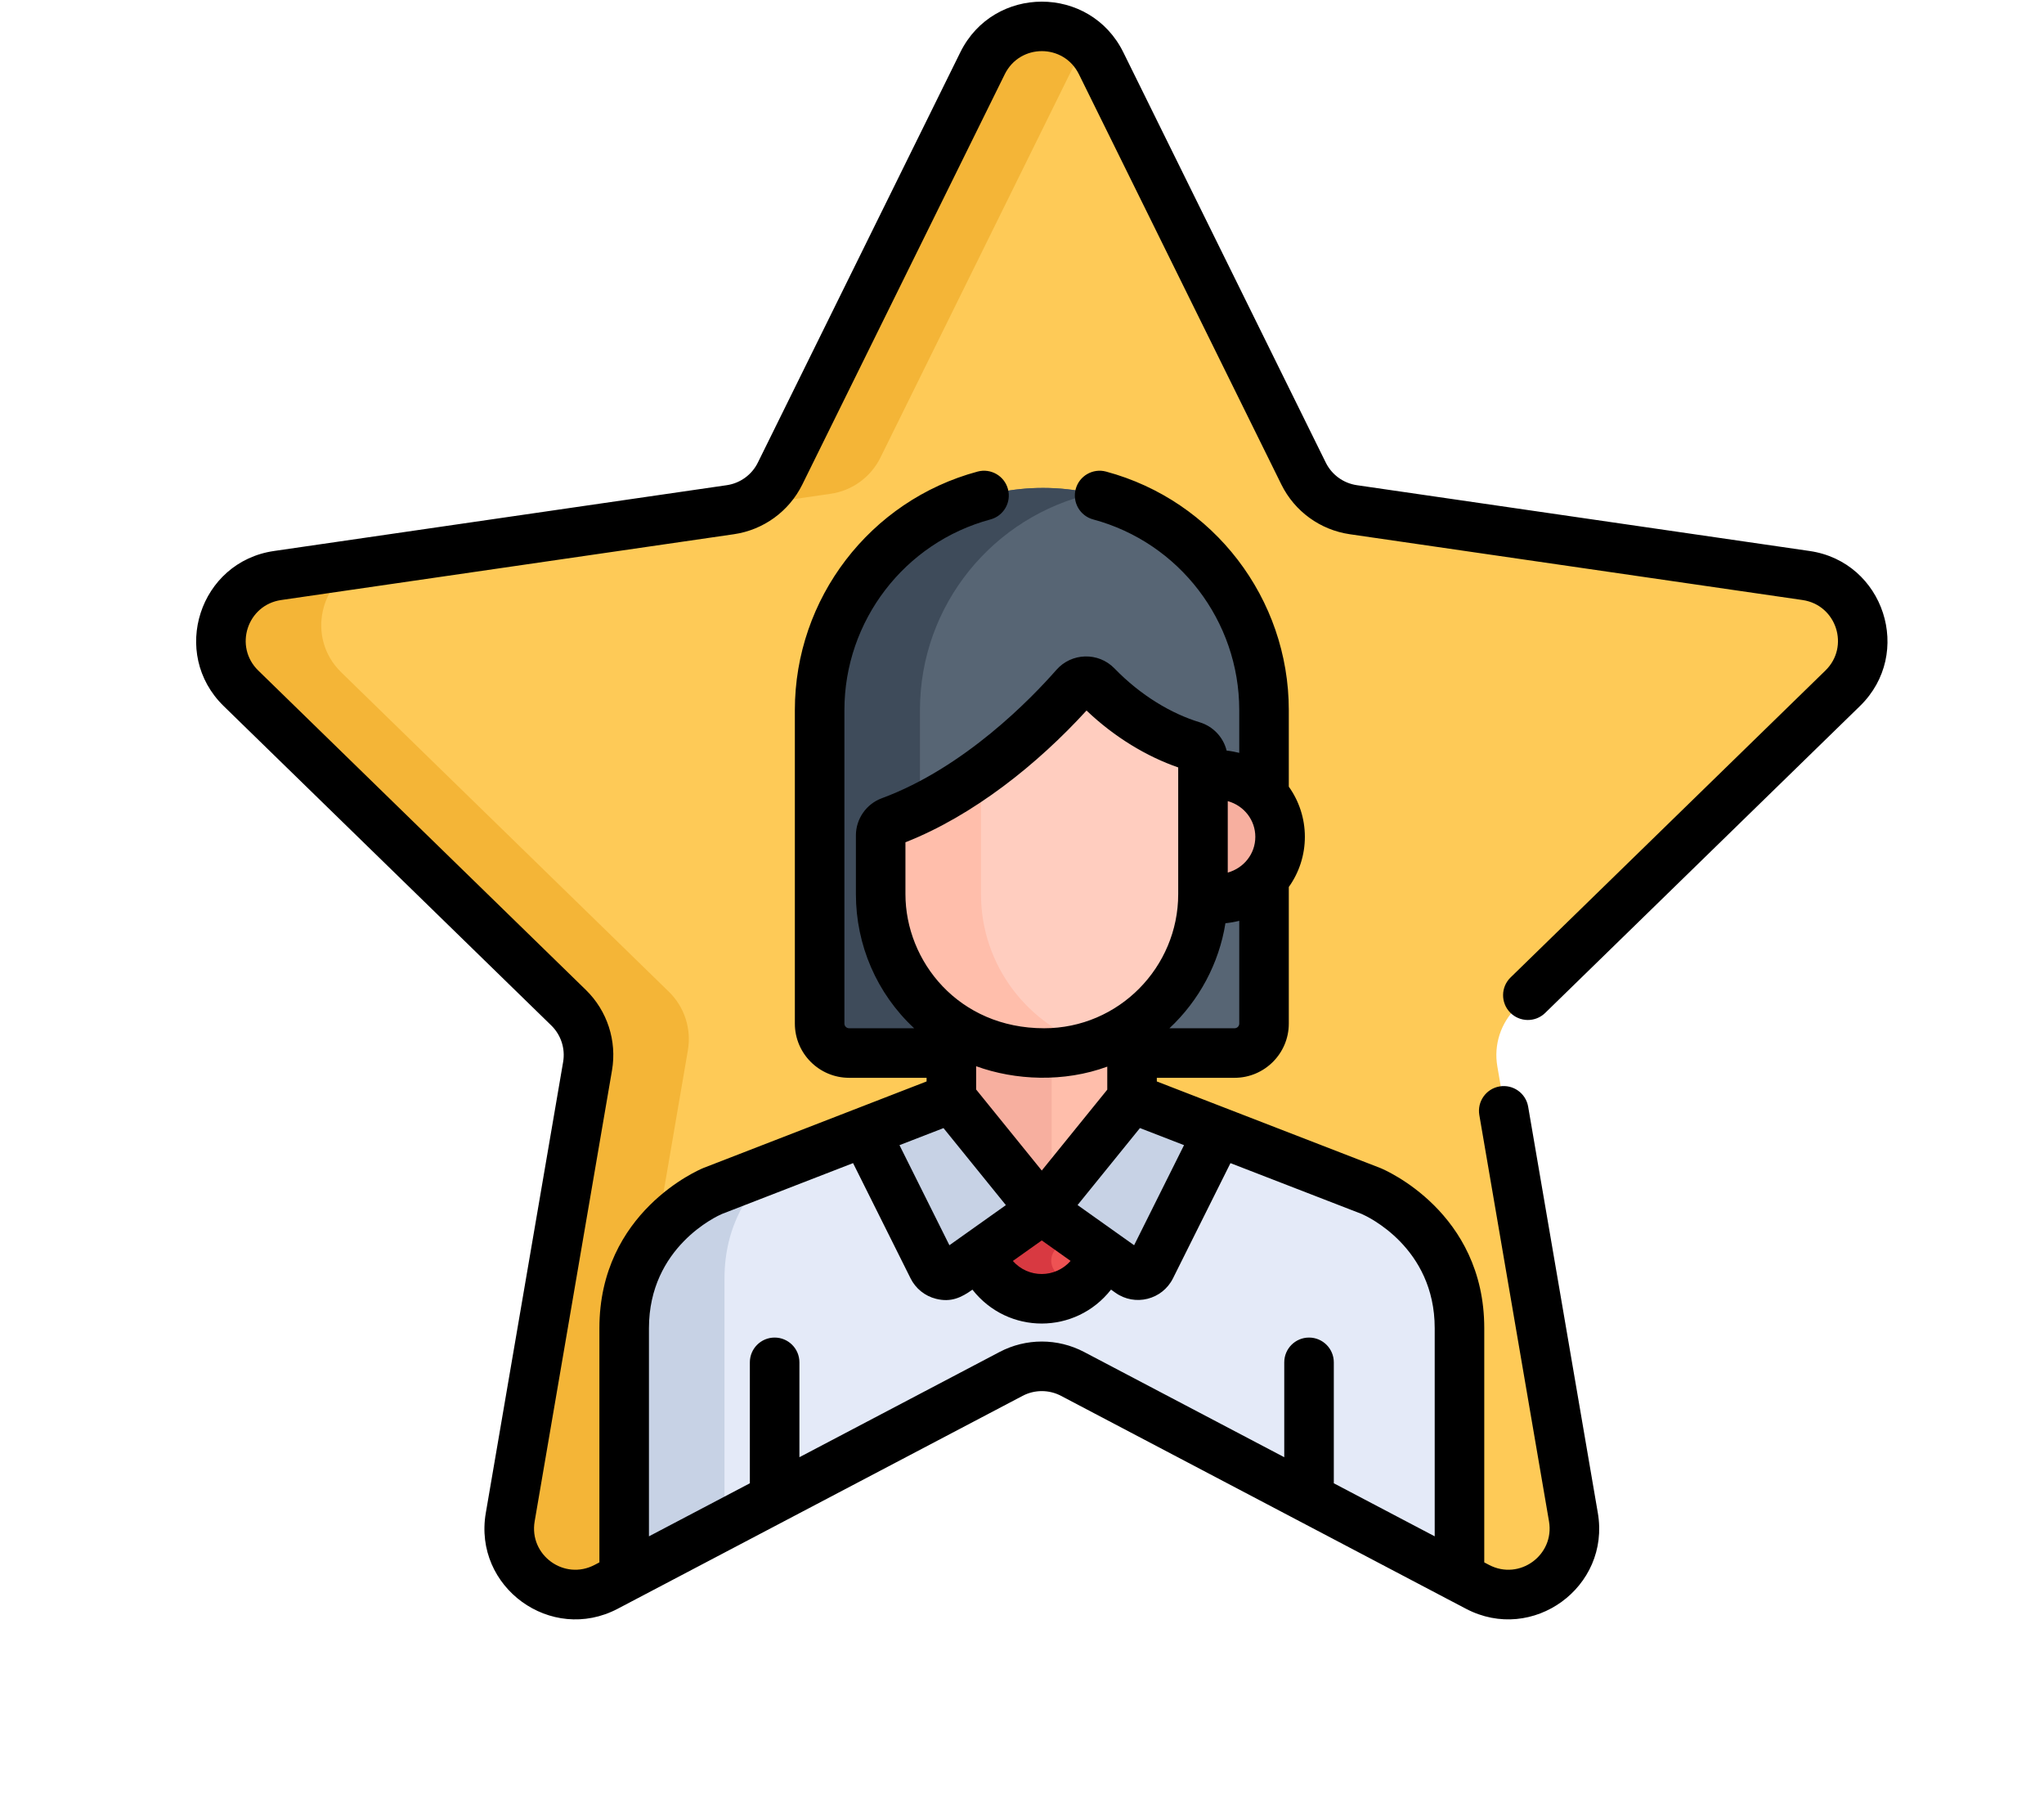
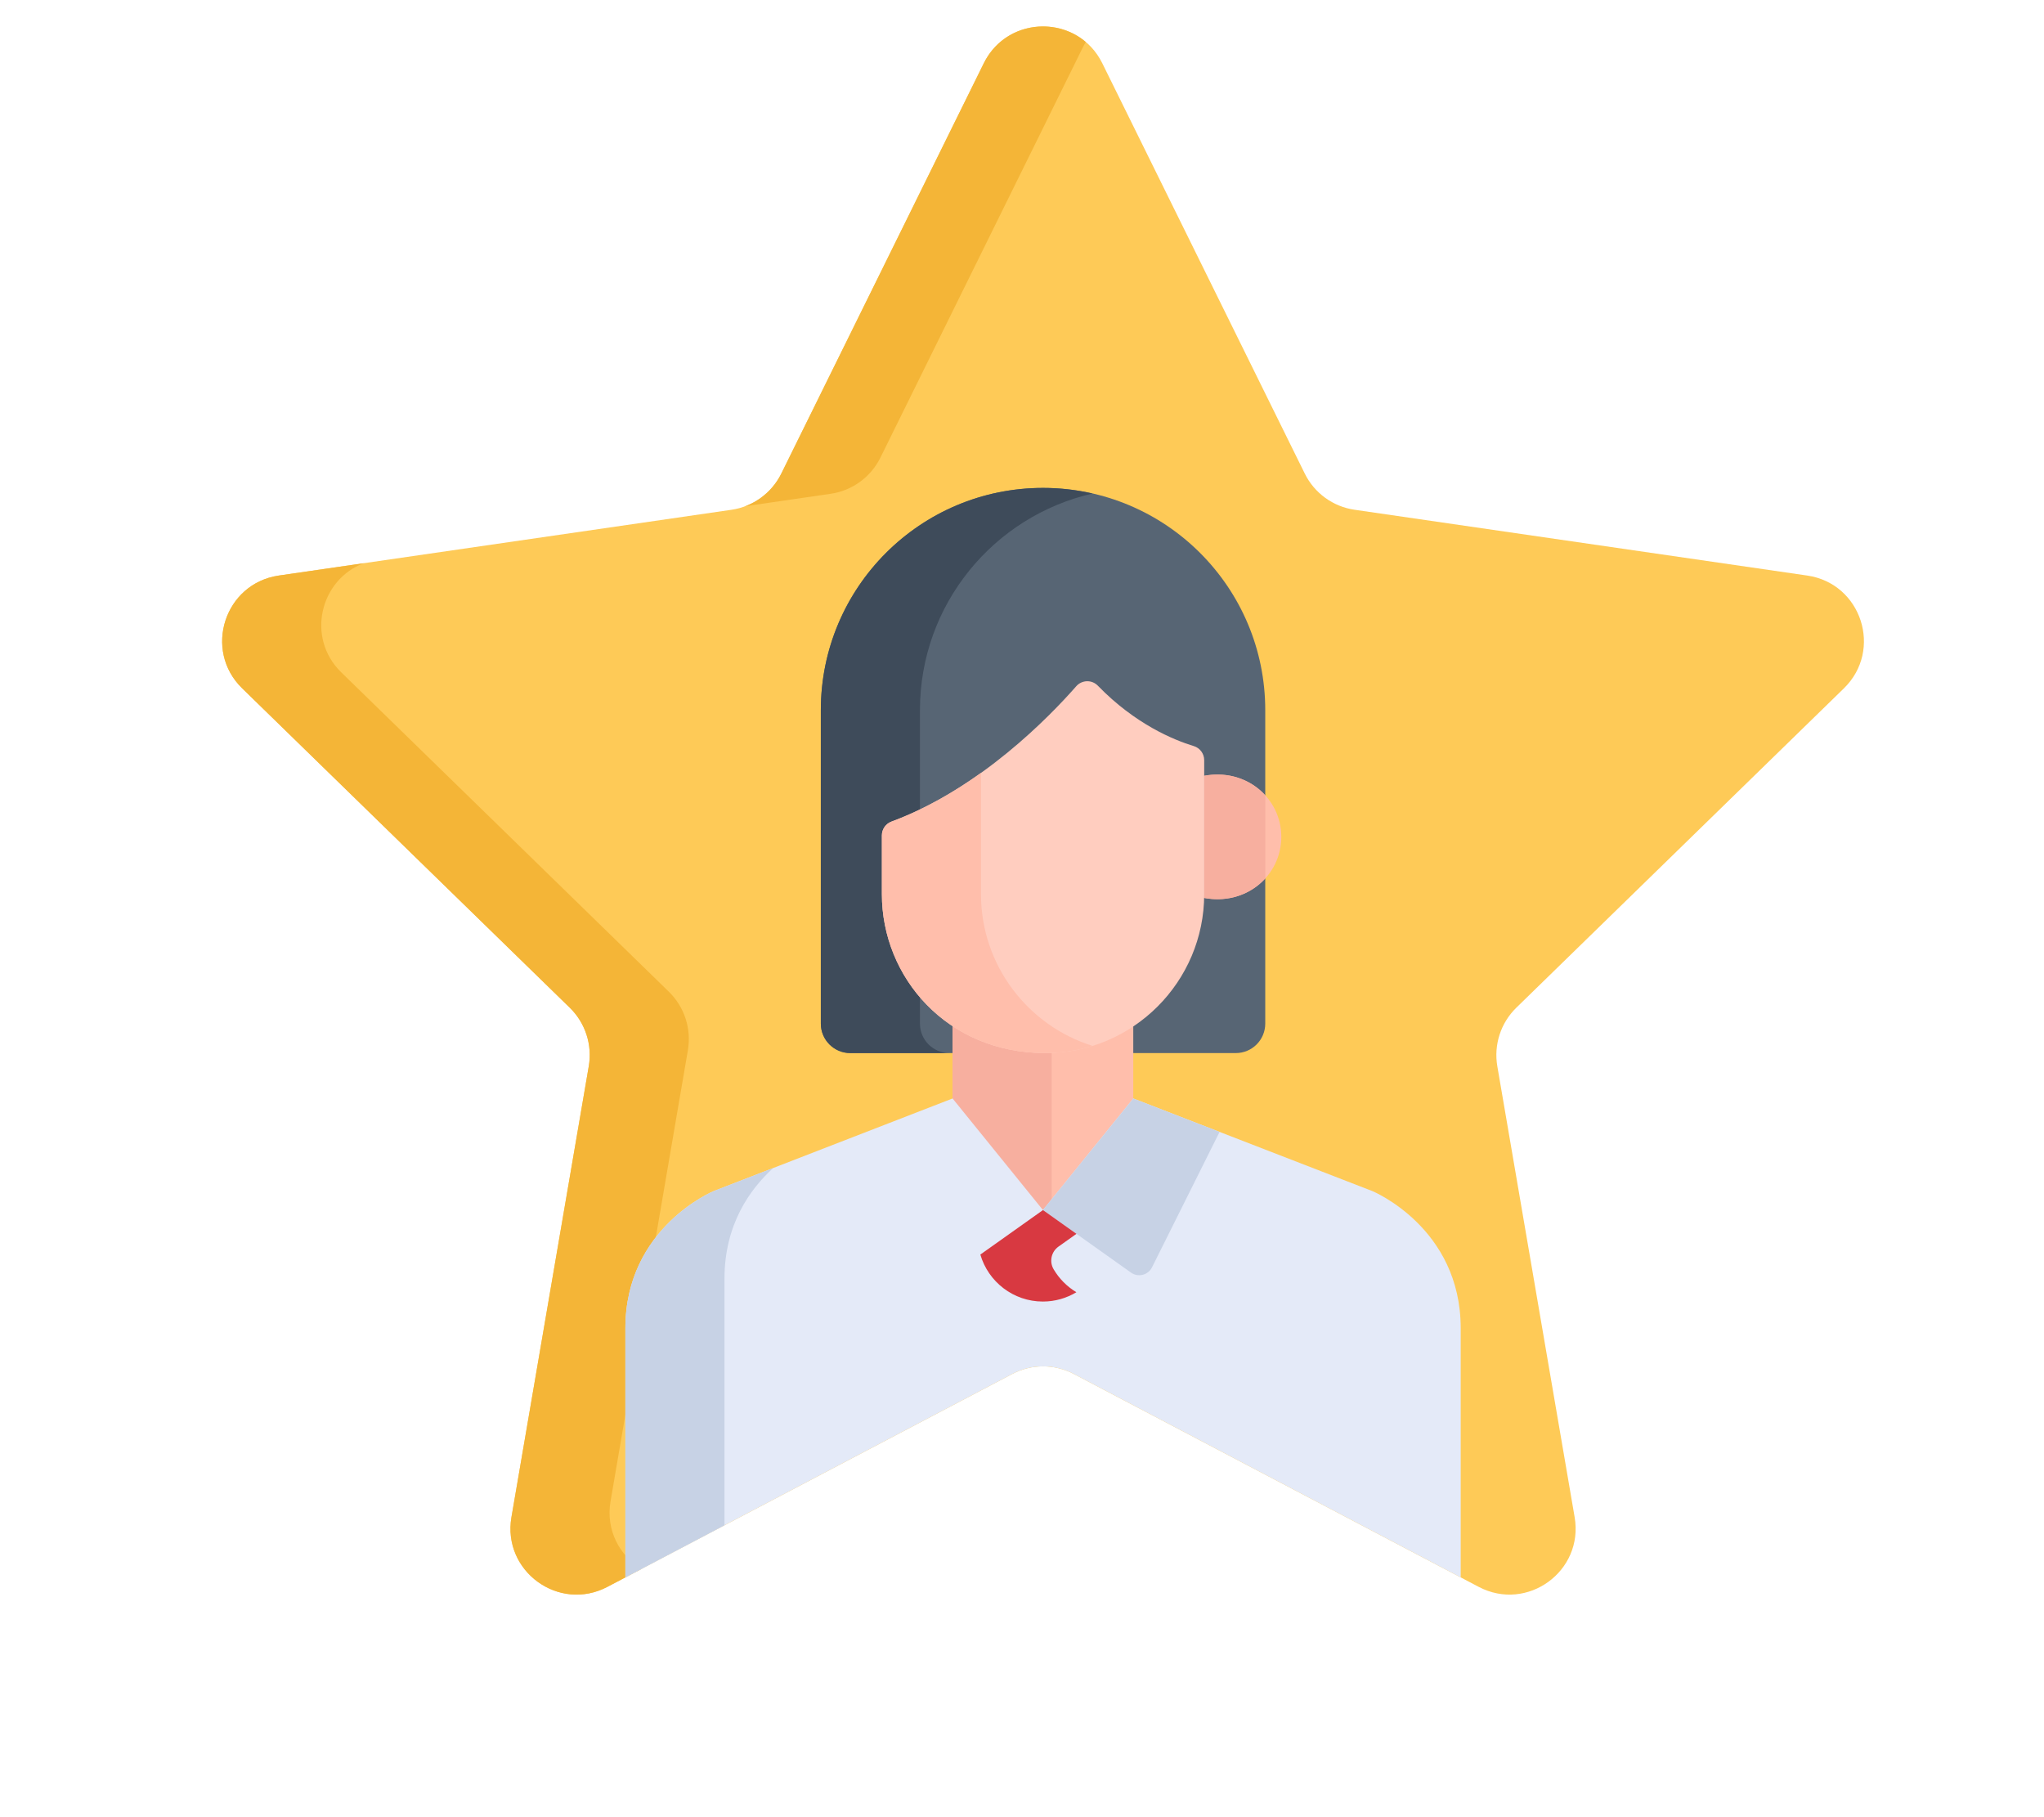
<svg xmlns="http://www.w3.org/2000/svg" height="80" viewBox="100 0 300 550" width="90">
  <path d="m498.801 208.336c11.879-11.578 5.324-31.75-11.09-34.137l-137.043-19.914c-6.516-.945-12.152-5.039-15.066-10.945l-61.289-124.18c-7.34-14.875-28.547-14.875-35.887 0l-61.289 124.18c-2.914 5.906-8.551 10-15.066 10.949l-137.043 19.91c-16.414 2.387-22.969 22.559-11.09 34.137l99.164 96.66c4.715 4.598 6.867 11.223 5.754 17.711l-23.406 136.492c-2.805 16.348 14.352 28.812 29.035 21.094l122.57-64.441c5.832-3.062 12.797-3.062 18.629 0l122.574 64.441c14.68 7.719 31.84-4.746 29.035-21.094l-23.41-136.488c-1.113-6.492 1.039-13.117 5.754-17.715zm0 0" fill="#feca57" />
  <path d="m192.07 149.453c6.52-.945 12.152-5.039 15.07-10.945l61.285-124.184c.277-.559.578-1.09.891-1.605-9.359-7.965-24.84-5.824-30.891 6.441l-61.289 124.18c-2.273 4.605-6.203 8.102-10.91 9.871zm0 0" fill="#f4b537" />
  <path d="m125.449 454.363 23.41-136.488c1.113-6.492-1.039-13.113-5.758-17.711l-99.164-96.664c-10.781-10.508-6.375-28.094 6.805-33.035l-25.715 3.734c-16.414 2.387-22.969 22.559-11.09 34.137l99.164 96.66c4.715 4.598 6.867 11.223 5.754 17.711l-23.406 136.492c-2.805 16.348 14.352 28.812 29.035 21.094l10.332-5.43c-6.582-4.004-10.879-11.684-9.367-20.5zm0 0" fill="#f4b537" />
  <path d="m256.371 147.676c-37.152 0-67.266 30.113-67.266 67.266v94.871c0 4.926 3.992 8.918 8.918 8.918h30.918 54.707 31.07c4.926 0 8.918-3.992 8.918-8.918 0-8.992 0-26.203 0-43.965v-25.105c0-10.523 0-19.781 0-25.801 0-37.152-30.117-67.266-67.266-67.266zm0 0" fill="#576574" />
  <path d="m219.109 309.812c0-.988 0-93.887 0-94.871 0-31.992 22.336-58.746 52.262-65.566-4.828-1.102-9.844-1.699-15-1.699-37.152 0-67.266 30.113-67.266 67.262v94.875c0 4.926 3.996 8.918 8.918 8.918h30.004c-4.926 0-8.918-3.992-8.918-8.918zm0 0" fill="#3e4b5a" />
  <path d="m305.055 234.824v35.895c0 .348-.02.695-.027 1.039 12.805 2.457 23.469-6.746 23.469-18.465 0-11.707-10.648-20.902-23.441-18.469zm0 0" fill="#ffbeab" />
  <path d="m323.66 240.738c-4.309-4.754-11.086-7.344-18.605-5.914v35.895c0 .348-.02.691-.027 1.039 7.531 1.445 14.316-1.148 18.633-5.906zm0 0" fill="#f7af9f" />
  <path d="m257.066 317.191c-10.863 0-20.375-3.062-28.086-8.16v24.98l27.352 33.762 27.352-33.762v-24.887c-7.629 5.09-16.781 8.066-26.617 8.066zm0 0" fill="#ffbeab" />
  <path d="m258.98 317.152c-.633.023-1.273.039-1.914.039-10.863 0-20.375-3.062-28.086-8.16v24.98l27.352 33.762 2.648-3.273zm0 0" fill="#f7af9f" />
  <path d="m301.992 225.809c-5.988-1.816-17.719-6.609-29.023-18.266-1.844-1.902-4.863-1.762-6.555.164-7.918 9.031-29.219 31.102-55.914 40.957-1.754.648-2.914 2.316-2.914 4.184v17.793c0 25.125 19.684 48.09 49.477 48.09 26.52 0 48.09-21.57 48.09-48.09v-40.566c0-1.961-1.281-3.695-3.16-4.266zm0 0" fill="#ffcdbf" />
  <path d="m237.586 270.641v-36.711c-8.016 5.734-17.18 11.074-27.086 14.734-1.75.648-2.914 2.316-2.914 4.184v17.793c0 25.125 19.684 48.09 49.477 48.09 4.98 0 9.785-.762 14.309-2.172-19.555-6.105-33.785-24.379-33.785-45.918zm0 0" fill="#ffbeab" />
  <path d="m356.039 360.492-72.355-28.023-27.352 33.762-27.352-33.762-72.281 28.023s-26.762 11.004-26.762 41.512v75.422l117.121-61.574c5.828-3.066 12.793-3.066 18.625 0l117.121 61.574c0-27.457 0-58.949 0-75.422-.004-30.508-26.766-41.512-26.766-41.512zm0 0" fill="#e4eaf8" />
  <g fill="#c7d2e5">
    <path d="m159.938 387.004c0-16.297 7.637-27.023 14.75-33.484l-17.988 6.973s-26.762 11.004-26.762 41.512v75.422l30-15.773c0-26.93 0-61.035 0-74.648zm0 0" />
    <path d="m289.355 383.582 20.453-40.992-26.125-10.117-27.352 33.758 26.668 18.941c2.156 1.531 5.176.777 6.355-1.59zm0 0" />
-     <path d="m223.344 383.582-20.453-40.992 26.129-10.117 27.352 33.758-26.668 18.941c-2.16 1.531-5.176.777-6.359-1.59zm0 0" />
  </g>
-   <path d="m256.352 366.246-18.961 13.465c2.383 8.215 9.961 14.219 18.941 14.219 8.992 0 16.57-6.016 18.945-14.242zm0 0" fill="#ee5253" />
  <path d="m259.562 384.145c-1.355-2.316-.703-5.289 1.488-6.844l5.434-3.859-10.133-7.195-18.961 13.465c2.383 8.215 9.961 14.223 18.941 14.223 3.711 0 7.172-1.039 10.133-2.82-2.844-1.707-5.223-4.105-6.902-6.969zm0 0" fill="#d83941" />
-   <path d="m397.895 295.848c-2.965 2.891-3.023 7.641-.133 10.605s7.641 3.027 10.605.137l95.301-92.898c16.32-15.91 7.305-43.648-15.25-46.926l-137.039-19.914c-4.078-.594-7.598-3.152-9.422-6.844l-61.285-124.18c-10.09-20.441-39.258-20.434-49.344 0l-61.285 124.18c-1.824 3.695-5.348 6.254-9.422 6.844l-137.043 19.914c-22.559 3.277-31.562 31.02-15.246 46.93l99.164 96.66c2.949 2.871 4.297 7.016 3.598 11.074l-23.406 136.488c-3.855 22.465 19.746 39.605 39.918 29.004 5.598-2.941 113.605-59.727 122.574-64.441 3.645-1.922 7.996-1.918 11.645 0l117.117 61.574c.004 0 .008 0 .008.004l5.449 2.859c20.18 10.609 43.766-6.562 39.918-29l-21.094-122.965c-.699-4.086-4.582-6.824-8.656-6.125-4.086.699-6.824 4.578-6.125 8.66l21.09 122.965c1.754 10.234-8.949 18.031-18.152 13.188l-1.445-.758v-70.891c0-35.133-30.129-47.922-31.41-48.449-.047-.02-.098-.039-.145-.059l-67.566-26.164v-1.102h23.535c9.055 0 16.418-7.363 16.418-16.418v-41.336c3.133-4.383 4.863-9.66 4.863-15.184 0-5.52-1.73-10.797-4.863-15.18v-23.176c0-33.75-22.746-63.438-55.316-72.191-3.996-1.074-8.117 1.293-9.191 5.297-1.074 4 1.297 8.113 5.297 9.188 26.031 6.996 44.211 30.727 44.211 57.707v12.941c-1.07-.27-2.539-.551-3.828-.695-.988-4.027-4.066-7.316-8.133-8.551-8.492-2.582-17.801-8.043-25.816-16.316-4.883-5.027-13-4.77-17.578.445-7.543 8.598-27.793 29.602-52.875 38.863-4.645 1.715-7.816 6.227-7.816 11.223v17.793c0 15.309 6.27 30.047 17.633 40.59h-19.695c-.781 0-1.418-.637-1.418-1.418v-94.875c0-26.98 18.18-50.711 44.211-57.707 4-1.074 6.371-5.188 5.297-9.188-1.078-4.004-5.188-6.371-9.191-5.297-32.57 8.754-55.316 38.441-55.316 72.191v94.875c0 9.055 7.363 16.418 16.418 16.418h23.457v1.102l-67.492 26.164c-.047.02-.094.039-.141.059-1.281.527-31.41 13.316-31.41 48.449v70.891l-1.445.758c-9.191 4.836-19.91-2.938-18.152-13.188l23.41-136.488c1.531-8.926-1.43-18.031-7.914-24.352l-99.164-96.66c-7.438-7.25-3.359-19.848 6.934-21.344l137.043-19.914c8.965-1.301 16.707-6.926 20.715-15.047l61.289-124.184c4.598-9.312 17.836-9.32 22.438 0l61.289 124.184c4.008 8.121 11.75 13.746 20.715 15.047l137.043 19.914c10.273 1.496 14.379 14.082 6.93 21.344zm-98.844 50.75-15.113 30.293-17.117-12.16 18.883-23.305zm-43.07 7.684-19.867-24.527v-7.047c11.828 4.293 26.57 4.949 39.699.125v6.969zm8.727 27.352c-4.648 5.273-12.801 5.301-17.477.016l8.75-6.215zm47.578-139.164c5.004 1.398 8.344 5.805 8.344 10.812 0 5.188-3.531 9.484-8.344 10.816zm-.703 36.961c1.254-.121 2.816-.383 4.184-.73v31.102c0 .781-.637 1.418-1.418 1.418h-19.715c9.008-8.422 15.008-19.641 16.949-31.789zm-96.867-8.801v-15.699c20.602-8.109 40.098-23.75 54.816-39.879 8.48 8.09 18.293 13.953 27.754 17.223v38.355c0 22.086-17.973 40.59-40.59 40.59-25.949 0-41.98-20.305-41.98-40.59zm11.52 70.809 18.883 23.312-17.094 12.141-15.113-30.293zm-89.164 60.555c0-24.613 20.742-33.984 22.074-34.559l39.715-15.398 17.406 34.879v.004c1.543 3.09 4.352 5.348 7.703 6.184 4.543 1.141 7.66-.371 11.023-2.766 10.781 13.715 31.25 13.633 41.953-.016l1.34.953c5.906 4.195 14.176 2.129 17.414-4.359v.004l17.402-34.879 39.742 15.391c1.562.676 22.086 10.078 22.086 34.562v63.004l-30.543-16.059v-36.602c0-4.141-3.359-7.5-7.5-7.5-4.145 0-7.5 3.359-7.5 7.5v28.715l-60.582-31.848c-8.02-4.215-17.59-4.219-25.605 0l-60.582 31.848v-28.715c0-4.141-3.355-7.5-7.5-7.5-4.145 0-7.5 3.359-7.5 7.5v36.602l-30.547 16.059zm0 0" />
</svg>